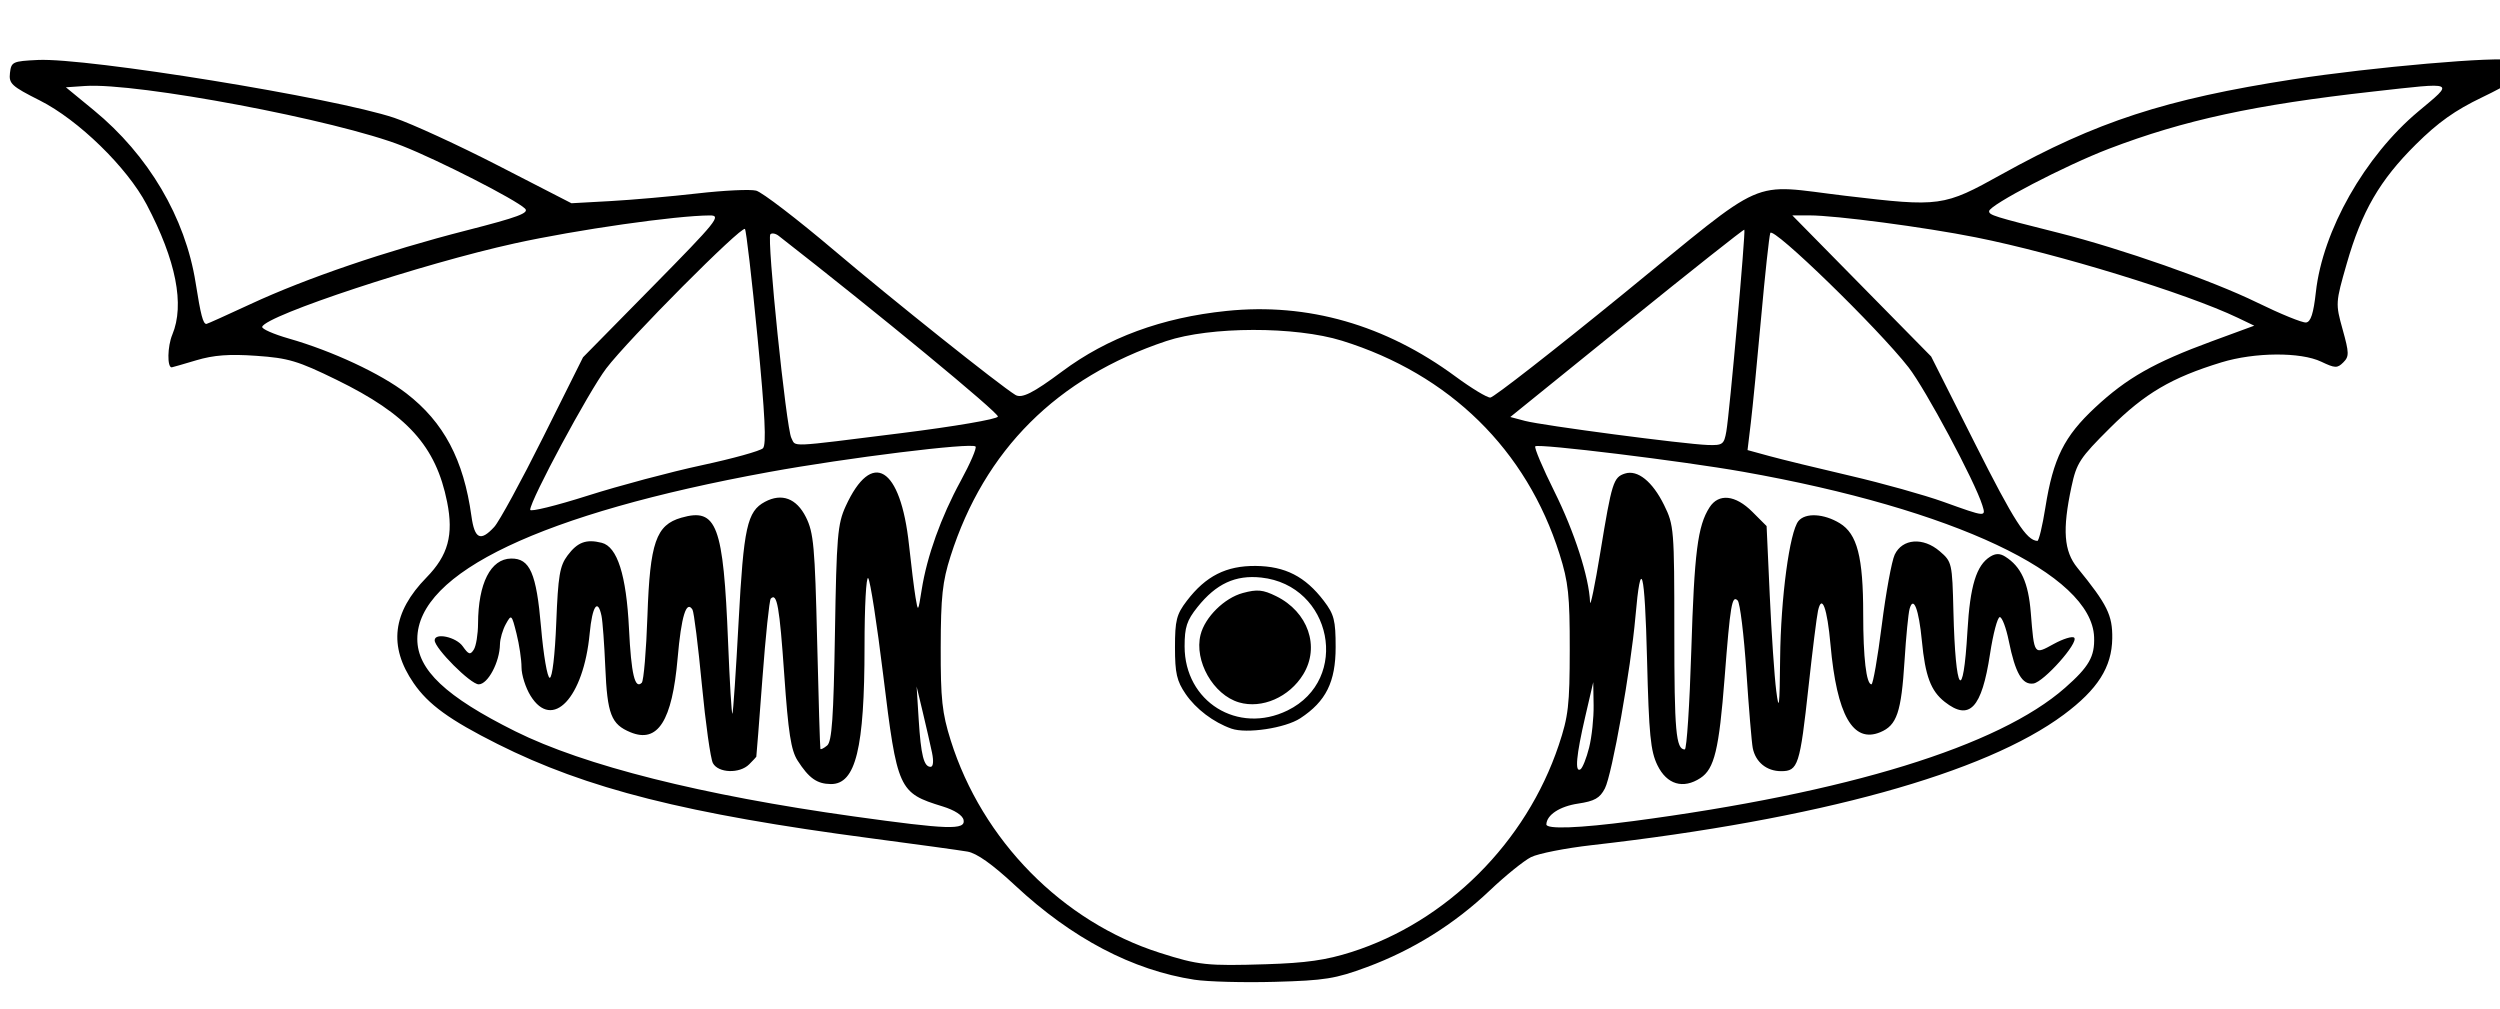
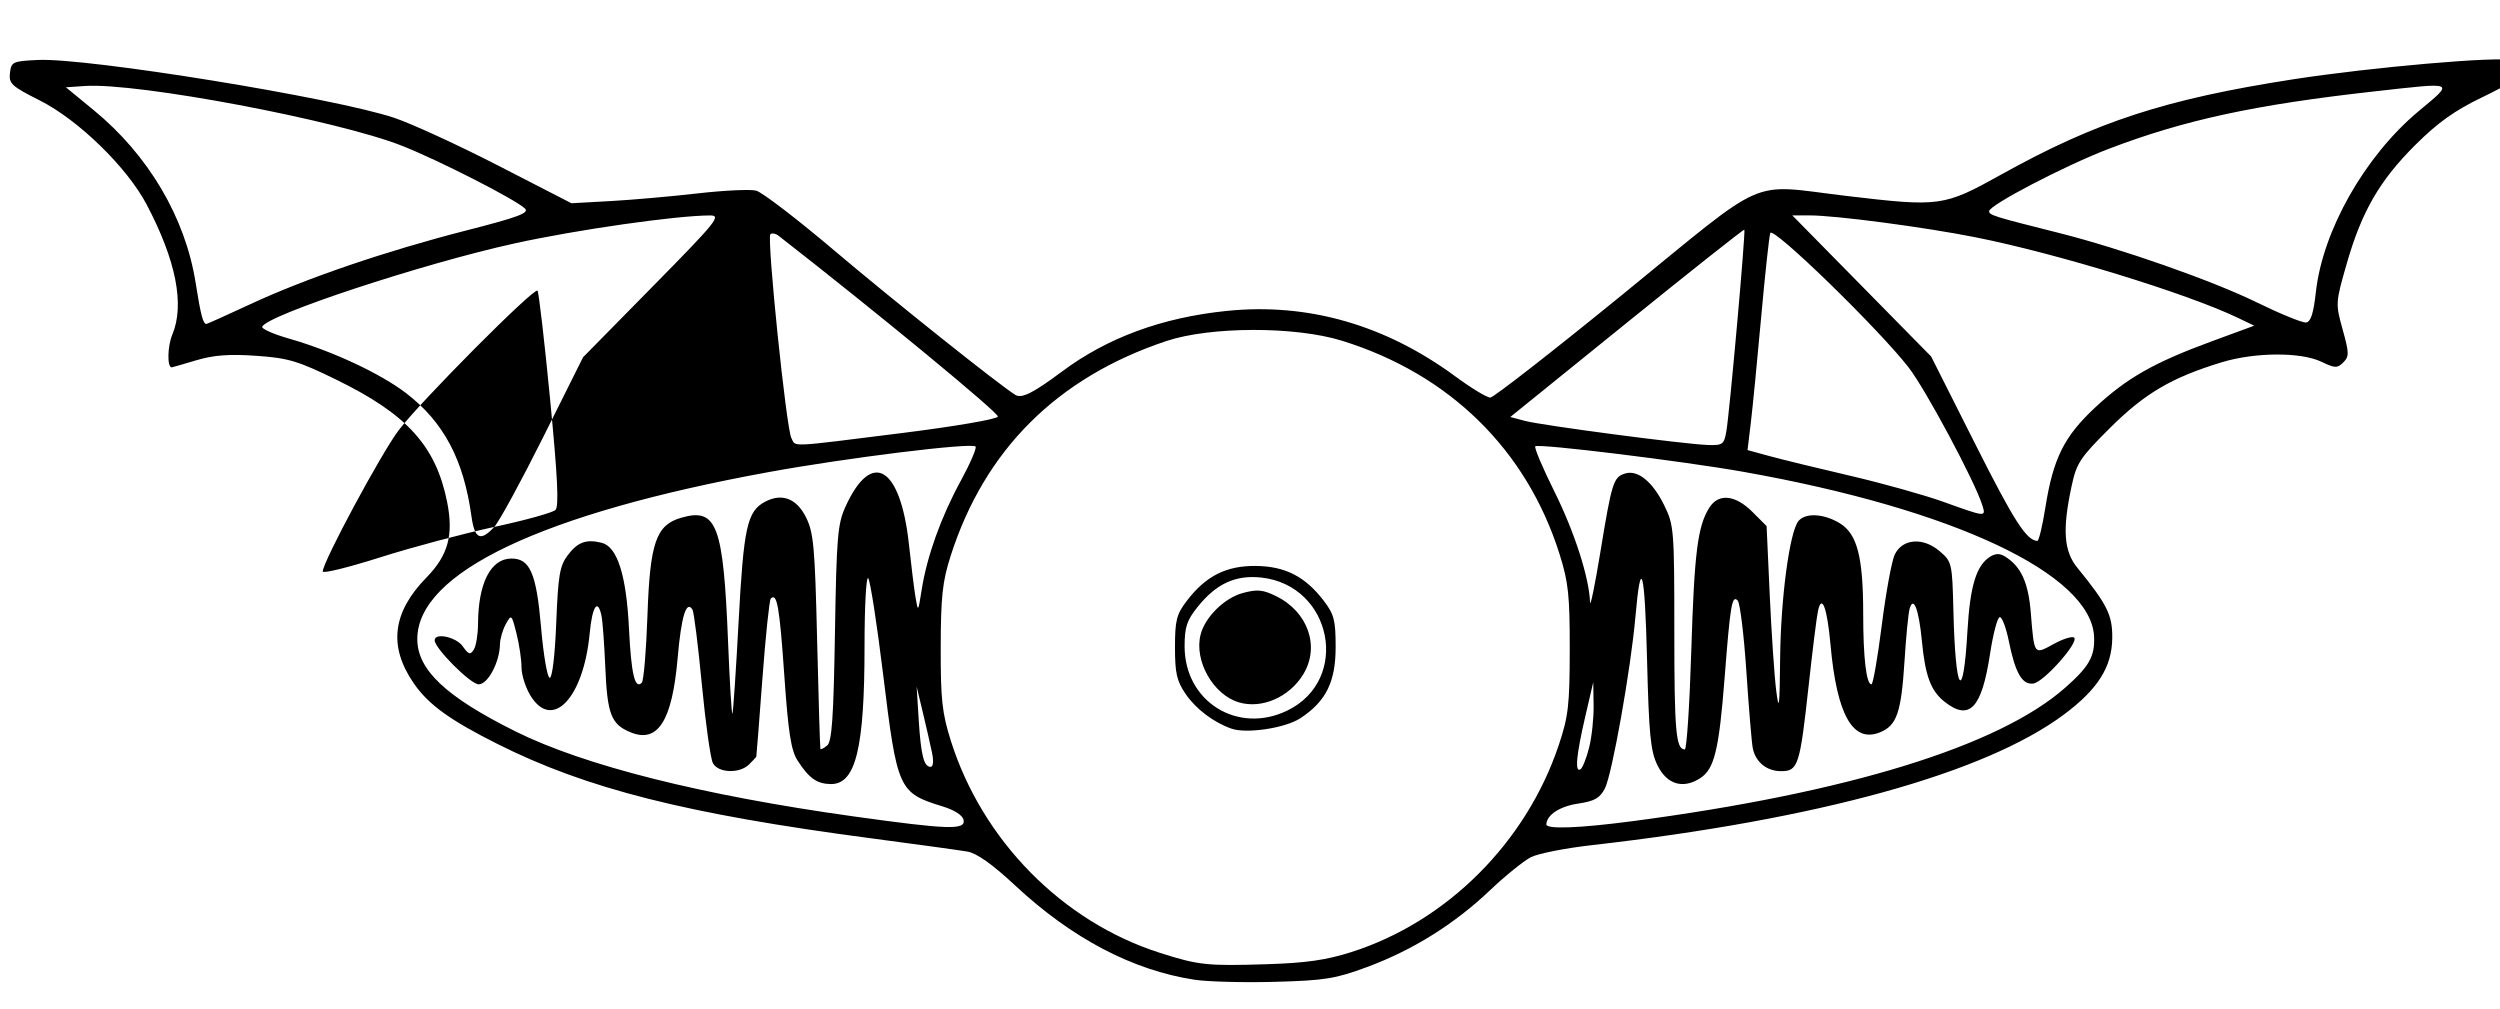
<svg xmlns="http://www.w3.org/2000/svg" xmlns:ns1="http://www.inkscape.org/namespaces/inkscape" xmlns:ns2="http://sodipodi.sourceforge.net/DTD/sodipodi-0.dtd" width="744.094" height="300.362" id="svg2" version="1.1" ns1:version="0.48.5 r10040" ns2:docname="New document 1">
  <defs id="defs4" />
  <ns2:namedview id="base" pagecolor="#ffffff" bordercolor="#666666" borderopacity="1.0" ns1:pageopacity="0.0" ns1:pageshadow="2" ns1:zoom="1.4" ns1:cx="365.68773" ns1:cy="822.9655" ns1:document-units="px" ns1:current-layer="layer1" showgrid="false" ns1:window-width="1920" ns1:window-height="1017" ns1:window-x="1912" ns1:window-y="-8" ns1:window-maximized="1" />
  <g ns1:label="Layer 1" ns1:groupmode="layer" id="layer1">
-     <path style="fill:#000000" d="m 355.535,291.607 c -18.445,-2.829 -36.498,-12.314 -53.366,-28.037 -6.773,-6.313 -11.429,-9.623 -14.216,-10.104 -2.279,-0.393 -15.194,-2.173 -28.699,-3.954 -54.93,-7.246 -84.616,-14.74 -111.143,-28.054 -14.299,-7.177 -20.621,-11.763 -24.999,-18.134 -7.548,-10.984 -6.317,-21.082 3.833,-31.45 6.439,-6.577 8.099,-12.66 6.134,-22.469 -3.337,-16.652 -11.87,-26.079 -32.916,-36.366 -11.528,-5.635 -14.324,-6.469 -23.909,-7.136 -8.067,-0.561 -12.656,-0.217 -17.873,1.342 -3.861,1.153 -7.137,2.097 -7.28,2.097 -1.386,0 -1.268,-6.257 0.184,-9.732 C 55.009,90.694 52.411,77.517 43.65,60.877 37.811,49.789 23.327,35.682 11.846,29.9 3.436,25.665 2.598,24.894 2.964,21.727 3.348,18.399 3.751,18.211 11.276,17.849 25.894,17.146 99.593,29.114 117.349,35.074 c 5.206,1.748 19.201,8.182 31.099,14.298 l 21.633,11.121 11.631,-0.644 c 6.397,-0.354 18.048,-1.38 25.89,-2.28 7.842,-0.9 15.693,-1.273 17.447,-0.83 1.753,0.443 12.202,8.445 23.22,17.782 17.391,14.738 49.199,40.105 53.929,43.01 1.9,1.167 5.268,-0.519 13.92,-6.967 13.522,-10.078 29.721,-16.04 48.957,-18.019 24.177,-2.487 47.248,4.125 68.159,19.535 4.707,3.469 9.36,6.285 10.339,6.257 0.979,-0.027 18.876,-13.985 39.771,-31.017 43.617,-35.553 36.693,-32.51 66.044,-29.028 28.143,3.338 29.072,3.21 46.373,-6.407 28.228,-15.69 48.752,-22.381 86.74,-28.274 23.398,-3.63 61.65,-6.948 65.05,-5.643 1.184,0.454 2.152,1.935 2.152,3.29 0,1.815 -2.865,3.839 -10.883,7.686 -8.119,3.896 -13.144,7.466 -19.784,14.054 -10.751,10.667 -16.09,19.882 -20.571,35.504 -3.337,11.634 -3.351,11.861 -1.206,19.578 1.949,7.009 1.968,8.01 0.193,9.785 -1.775,1.775 -2.448,1.753 -6.57,-0.212 -6.122,-2.919 -19.804,-2.827 -29.706,0.2 -14.84,4.537 -22.814,9.228 -33.122,19.483 -9.04,8.994 -9.997,10.453 -11.513,17.554 -2.737,12.82 -2.273,19.153 1.766,24.114 8.921,10.956 10.475,14.104 10.375,21.023 -0.124,8.552 -4.329,15.168 -14.409,22.668 -23.491,17.478 -73.108,31.199 -140.489,38.853 -7.819,0.888 -15.961,2.492 -18.093,3.564 -2.132,1.072 -7.657,5.539 -12.277,9.926 -10.583,10.049 -22.945,17.76 -36.557,22.803 -9.397,3.481 -12.542,3.985 -27.415,4.394 -9.24,0.254 -19.999,-0.029 -23.909,-0.628 z m 46.692,-8.237 c 28.398,-9.049 52.004,-32.602 61.71,-61.573 2.876,-8.583 3.257,-11.898 3.277,-28.454 0.019,-16.157 -0.399,-20.075 -3.037,-28.432 -9.804,-31.06 -32.735,-53.548 -64.748,-63.496 -13.914,-4.324 -39.197,-4.277 -52.295,0.097 -32.514,10.858 -54.122,32.407 -64.219,64.045 -2.409,7.547 -2.893,12.045 -2.925,27.14 -0.032,15.42 0.408,19.508 2.977,27.671 9.354,29.729 33.22,53.975 62.229,63.222 11.578,3.691 13.984,3.949 31.663,3.401 11.872,-0.368 17.82,-1.217 25.368,-3.622 z m -35.707,-66.499 c -5.345,-1.884 -10.56,-5.83 -13.629,-10.314 -2.639,-3.856 -3.172,-6.185 -3.172,-13.871 0,-8.068 0.446,-9.822 3.526,-13.86 5.629,-7.379 11.718,-10.463 20.497,-10.38 8.767,0.083 14.751,3.147 20.267,10.38 3.073,4.028 3.526,5.8 3.526,13.77 0,10.384 -2.875,16.176 -10.518,21.186 -4.48,2.937 -16.002,4.673 -20.498,3.088 z m 16.716,-5.423 c 18.823,-9.219 13.256,-37.269 -7.849,-39.548 -7.67,-0.828 -13.418,1.836 -18.976,8.792 -3.168,3.966 -3.83,5.988 -3.83,11.691 0,16.465 15.844,26.319 30.655,19.065 z m -14.458,-2.389 c -7.664,-2.246 -13.403,-12.338 -11.447,-20.131 1.32,-5.259 7.082,-10.948 12.59,-12.431 4.28,-1.152 5.955,-0.993 9.904,0.945 9.51,4.665 13.104,15.016 8.075,23.262 -4.144,6.796 -12.293,10.356 -19.123,8.355 z m -81.98,35.01 c -0.266,-1.394 -2.659,-2.947 -6.233,-4.046 -13.113,-4.033 -13.512,-4.917 -17.695,-39.152 -1.852,-15.157 -3.859,-28.111 -4.46,-28.786 -0.601,-0.675 -1.093,8.456 -1.093,20.291 0,30.392 -2.619,41.077 -10.046,40.99 -4.12,-0.048 -6.51,-1.743 -9.886,-7.011 -1.952,-3.046 -2.755,-8.224 -3.959,-25.516 -1.418,-20.369 -2.155,-24.528 -4.016,-22.667 -0.422,0.422 -1.542,11.132 -2.488,23.801 -0.947,12.669 -1.764,23.138 -1.818,23.265 -0.053,0.127 -1.01,1.145 -2.127,2.262 -2.828,2.828 -9.198,2.612 -10.792,-0.365 -0.705,-1.318 -2.185,-11.85 -3.288,-23.405 -1.103,-11.555 -2.357,-21.577 -2.786,-22.271 -1.828,-2.957 -3.342,1.989 -4.424,14.444 -1.625,18.711 -5.901,25.417 -14.054,22.04 -5.735,-2.375 -6.882,-5.349 -7.477,-19.384 -0.287,-6.777 -0.792,-13.63 -1.122,-15.23 -1.111,-5.383 -2.756,-2.967 -3.521,5.169 -1.811,19.273 -11.11,29.092 -17.603,18.587 -1.48,-2.394 -2.69,-6.207 -2.69,-8.474 0,-2.267 -0.668,-6.776 -1.486,-10.021 -1.452,-5.768 -1.523,-5.831 -3.185,-2.834 -0.935,1.686 -1.72,4.393 -1.745,6.015 -0.082,5.302 -3.596,11.913 -6.332,11.913 -2.396,0 -13.099,-10.708 -13.099,-13.106 0,-2.367 6.399,-0.992 8.363,1.797 1.739,2.468 2.235,2.615 3.284,0.969 0.68,-1.066 1.248,-4.556 1.263,-7.754 0.056,-11.98 3.75,-19.252 9.828,-19.344 5.614,-0.085 7.542,4.33 8.924,20.435 0.714,8.319 1.871,15.063 2.585,15.063 0.76,0 1.559,-6.756 1.939,-16.391 0.553,-14.034 1.037,-16.914 3.368,-20.032 2.963,-3.964 5.551,-4.924 10.159,-3.767 4.653,1.168 7.339,9.612 8.121,25.538 0.666,13.558 1.754,18.168 3.806,16.126 0.572,-0.569 1.332,-9.566 1.689,-19.994 0.745,-21.747 2.556,-26.975 10.093,-29.137 10.572,-3.032 12.504,2.115 13.906,37.05 0.479,11.937 1.056,21.518 1.281,21.293 0.226,-0.226 1.059,-12.555 1.851,-27.399 1.5,-28.101 2.54,-32.836 7.836,-35.67 5.008,-2.68 9.399,-1.037 12.2,4.565 2.298,4.597 2.668,8.677 3.34,36.832 0.415,17.415 0.852,31.879 0.969,32.144 0.118,0.265 1.022,-0.189 2.009,-1.008 1.415,-1.174 1.906,-8.245 2.321,-33.436 0.475,-28.842 0.785,-32.512 3.187,-37.763 7.811,-17.072 16.357,-11.85 18.861,11.526 0.653,6.1 1.527,13.126 1.941,15.613 0.737,4.427 0.776,4.378 1.824,-2.278 1.573,-9.988 5.759,-21.665 11.619,-32.41 2.845,-5.218 4.832,-9.829 4.415,-10.246 -1.216,-1.216 -38.264,3.361 -61.47,7.595 -67.554,12.325 -104.681,29.955 -104.681,49.708 0,9.171 8.499,17.175 29.163,27.464 20.492,10.203 55.642,19.043 100.719,25.329 28.178,3.929 33.291,4.097 32.713,1.071 z m 198.995,0.359 c 64.117,-8.457 109.083,-22.314 128.841,-39.705 7.143,-6.288 8.868,-9.3 8.65,-15.104 -0.704,-18.729 -41.807,-38.088 -104.453,-49.197 -18.066,-3.204 -60.986,-8.462 -61.869,-7.58 -0.373,0.373 2.188,6.433 5.69,13.466 5.939,11.927 10.332,25.555 10.605,32.902 0.064,1.732 1.452,-4.994 3.083,-14.945 3.396,-20.717 3.87,-22.225 7.321,-23.32 3.758,-1.193 8.181,2.369 11.624,9.361 2.96,6.013 3.056,7.191 3.056,37.868 0,29.508 0.481,34.894 3.118,34.894 0.565,0 1.434,-13.231 1.932,-29.401 0.903,-29.324 1.898,-37.145 5.424,-42.648 2.722,-4.248 7.702,-3.73 12.757,1.326 l 4.234,4.234 0.941,20.644 c 0.518,11.354 1.386,24.134 1.929,28.398 0.82,6.435 1.017,4.785 1.159,-9.693 0.176,-17.891 2.82,-37.677 5.461,-40.859 2.086,-2.513 7.56,-2.216 12.29,0.668 5.201,3.171 6.972,10.037 6.972,27.032 0,13.023 0.928,20.913 2.459,20.913 0.464,0 1.846,-7.918 3.07,-17.595 1.224,-9.677 2.957,-19.128 3.85,-21.001 2.287,-4.797 8.457,-5.26 13.406,-1.006 3.628,3.118 3.716,3.501 4.066,17.84 0.601,24.621 2.911,27.868 4.179,5.873 0.773,-13.416 2.652,-19.551 6.772,-22.11 1.613,-1.002 2.892,-1.007 4.458,-0.019 4.747,2.994 6.89,7.691 7.624,16.705 1.038,12.754 0.892,12.554 6.822,9.306 2.831,-1.551 5.574,-2.392 6.096,-1.87 1.422,1.422 -9.026,13.169 -12.125,13.632 -3.336,0.499 -5.407,-3.075 -7.347,-12.679 -0.79,-3.909 -1.993,-7.096 -2.675,-7.082 -0.682,0.014 -1.989,4.949 -2.905,10.965 -2.466,16.198 -6.118,20.055 -13.494,14.254 -4.137,-3.254 -5.79,-7.677 -6.795,-18.178 -0.897,-9.376 -2.505,-13.559 -3.651,-9.499 -0.378,1.338 -1.053,8.248 -1.501,15.356 -0.974,15.47 -2.276,19.309 -7.244,21.367 -8.114,3.361 -12.915,-5.088 -14.793,-26.032 -0.982,-10.952 -2.576,-15.292 -3.72,-10.13 -0.386,1.74 -1.651,11.869 -2.813,22.508 -2.573,23.569 -3.114,25.242 -8.17,25.242 -4.3,0 -7.599,-2.687 -8.441,-6.875 -0.312,-1.55 -1.164,-11.782 -1.895,-22.739 -0.73,-10.957 -1.898,-20.491 -2.595,-21.188 -1.7,-1.7 -2.198,1.254 -3.886,23.016 -1.657,21.368 -3.042,27.108 -7.197,29.83 -5.147,3.372 -9.994,1.933 -12.793,-3.799 -2.061,-4.22 -2.536,-9.051 -3.097,-31.488 -0.674,-26.974 -1.84,-31.224 -3.467,-12.637 -1.351,15.434 -6.95,46.901 -9.077,51.014 -1.499,2.898 -3.064,3.784 -7.994,4.523 -5.443,0.816 -9.31,3.348 -9.43,6.173 -0.064,1.508 9.742,1.149 25.536,-0.934 z m -12.812,-21.91 c 0.798,-3.17 1.401,-8.85 1.339,-12.622 l -0.112,-6.859 -2.398,10.339 c -2.658,11.458 -3.129,16.667 -1.413,15.607 0.623,-0.385 1.786,-3.294 2.585,-6.464 z m -195.573,1.52 c -0.48,-2.31 -1.709,-7.69 -2.73,-11.954 l -1.857,-7.754 0.615,9.825 c 0.667,10.653 1.531,14.084 3.547,14.084 0.782,0 0.951,-1.67 0.424,-4.2 z m 331.378,-73.018 c 2.326,-14.599 5.575,-21.123 14.802,-29.725 9.418,-8.78 17.564,-13.405 34.723,-19.712 l 12.641,-4.647 -4.887,-2.341 C 650.887,87.321 612.342,75.483 588.094,70.647 572.84,67.604 546.357,64.108 538.566,64.108 l -5.106,0 20.662,21.001 20.662,21.001 13.151,26.107 c 11.523,22.874 15.208,28.618 18.464,28.779 0.436,0.022 1.51,-4.468 2.388,-9.976 z m -461.679,5.816 c 1.473,-1.599 8.021,-13.615 14.552,-26.701 l 11.875,-23.794 20.777,-21.116 c 19.091,-19.402 20.472,-21.115 17.013,-21.103 -10.123,0.033 -39.636,4.255 -58.091,8.31 -27.398,6.019 -74.056,21.429 -75.191,24.834 -0.205,0.616 3.364,2.191 7.932,3.5 12.932,3.703 27.352,10.433 34.998,16.331 11.117,8.577 17.023,19.724 19.342,36.509 0.946,6.846 2.698,7.679 6.794,3.231 z m 61.745,-18.356 c 9.24,-1.984 17.447,-4.263 18.236,-5.065 1.053,-1.069 0.622,-9.862 -1.621,-33.017 -1.681,-17.358 -3.365,-31.869 -3.742,-32.246 -1.019,-1.019 -34.764,32.908 -41.293,41.516 -5.2,6.855 -22.628,39.259 -22.628,42.072 0,0.675 7.706,-1.221 17.124,-4.213 9.418,-2.991 24.684,-7.063 33.924,-9.047 z M 590.013,150.373 c -2.197,-7.058 -16.912,-34.561 -21.951,-41.028 -9.078,-11.651 -40.443,-42.13 -41.158,-39.994 -0.343,1.026 -1.569,12.333 -2.722,25.128 -1.154,12.794 -2.537,26.912 -3.075,31.371 l -0.977,8.109 6.551,1.794 c 3.603,0.987 14.403,3.62 23.998,5.852 9.596,2.232 22.099,5.731 27.786,7.774 12.707,4.567 12.657,4.563 11.546,0.994 z M 268.213,128.922 c 15.852,-1.983 28.547,-4.155 28.805,-4.928 0.347,-1.041 -35.953,-30.969 -65.257,-53.802 -0.906,-0.706 -2.016,-0.914 -2.468,-0.462 -1.107,1.107 4.724,57.749 6.239,60.611 1.448,2.736 -1.596,2.868 32.681,-1.42 z m 245.61,-0.519 c 0.959,-5.459 5.79,-59.607 5.358,-60.04 -0.182,-0.182 -15.931,12.287 -34.997,27.71 l -34.666,28.04 4.38,1.161 c 5.14,1.363 47.428,6.935 54.4,7.169 4.433,0.148 4.842,-0.151 5.525,-4.04 z M 74.608,90.489 C 91.145,82.807 114.885,74.709 138.826,68.583 154.243,64.638 157.615,63.378 156.257,62.074 153.436,59.365 130.654,47.734 119.679,43.4 100.357,35.77 40.787,24.53 25.302,25.593 l -5.692,0.391 8.314,6.828 c 16.266,13.359 27.23,31.934 30.298,51.328 1.528,9.663 2.213,12.277 3.216,12.277 0.225,0 6.151,-2.668 13.17,-5.928 z M 689.292,86.928 c 2.027,-18.317 14.552,-40.409 30.468,-53.74 10.815,-9.058 11.556,-8.731 -13.457,-5.937 -35.25,3.939 -56.2,8.475 -78.588,17.019 -12.958,4.945 -35.679,16.78 -35.679,18.584 0,1.174 1.301,1.58 20.678,6.455 18.589,4.676 45.73,14.199 59.044,20.718 6.975,3.415 13.554,6.097 14.62,5.96 1.397,-0.179 2.211,-2.71 2.913,-9.058 z" id="path2996" ns1:connector-curvature="0" />
+     <path style="fill:#000000" d="m 355.535,291.607 c -18.445,-2.829 -36.498,-12.314 -53.366,-28.037 -6.773,-6.313 -11.429,-9.623 -14.216,-10.104 -2.279,-0.393 -15.194,-2.173 -28.699,-3.954 -54.93,-7.246 -84.616,-14.74 -111.143,-28.054 -14.299,-7.177 -20.621,-11.763 -24.999,-18.134 -7.548,-10.984 -6.317,-21.082 3.833,-31.45 6.439,-6.577 8.099,-12.66 6.134,-22.469 -3.337,-16.652 -11.87,-26.079 -32.916,-36.366 -11.528,-5.635 -14.324,-6.469 -23.909,-7.136 -8.067,-0.561 -12.656,-0.217 -17.873,1.342 -3.861,1.153 -7.137,2.097 -7.28,2.097 -1.386,0 -1.268,-6.257 0.184,-9.732 C 55.009,90.694 52.411,77.517 43.65,60.877 37.811,49.789 23.327,35.682 11.846,29.9 3.436,25.665 2.598,24.894 2.964,21.727 3.348,18.399 3.751,18.211 11.276,17.849 25.894,17.146 99.593,29.114 117.349,35.074 c 5.206,1.748 19.201,8.182 31.099,14.298 l 21.633,11.121 11.631,-0.644 c 6.397,-0.354 18.048,-1.38 25.89,-2.28 7.842,-0.9 15.693,-1.273 17.447,-0.83 1.753,0.443 12.202,8.445 23.22,17.782 17.391,14.738 49.199,40.105 53.929,43.01 1.9,1.167 5.268,-0.519 13.92,-6.967 13.522,-10.078 29.721,-16.04 48.957,-18.019 24.177,-2.487 47.248,4.125 68.159,19.535 4.707,3.469 9.36,6.285 10.339,6.257 0.979,-0.027 18.876,-13.985 39.771,-31.017 43.617,-35.553 36.693,-32.51 66.044,-29.028 28.143,3.338 29.072,3.21 46.373,-6.407 28.228,-15.69 48.752,-22.381 86.74,-28.274 23.398,-3.63 61.65,-6.948 65.05,-5.643 1.184,0.454 2.152,1.935 2.152,3.29 0,1.815 -2.865,3.839 -10.883,7.686 -8.119,3.896 -13.144,7.466 -19.784,14.054 -10.751,10.667 -16.09,19.882 -20.571,35.504 -3.337,11.634 -3.351,11.861 -1.206,19.578 1.949,7.009 1.968,8.01 0.193,9.785 -1.775,1.775 -2.448,1.753 -6.57,-0.212 -6.122,-2.919 -19.804,-2.827 -29.706,0.2 -14.84,4.537 -22.814,9.228 -33.122,19.483 -9.04,8.994 -9.997,10.453 -11.513,17.554 -2.737,12.82 -2.273,19.153 1.766,24.114 8.921,10.956 10.475,14.104 10.375,21.023 -0.124,8.552 -4.329,15.168 -14.409,22.668 -23.491,17.478 -73.108,31.199 -140.489,38.853 -7.819,0.888 -15.961,2.492 -18.093,3.564 -2.132,1.072 -7.657,5.539 -12.277,9.926 -10.583,10.049 -22.945,17.76 -36.557,22.803 -9.397,3.481 -12.542,3.985 -27.415,4.394 -9.24,0.254 -19.999,-0.029 -23.909,-0.628 z m 46.692,-8.237 c 28.398,-9.049 52.004,-32.602 61.71,-61.573 2.876,-8.583 3.257,-11.898 3.277,-28.454 0.019,-16.157 -0.399,-20.075 -3.037,-28.432 -9.804,-31.06 -32.735,-53.548 -64.748,-63.496 -13.914,-4.324 -39.197,-4.277 -52.295,0.097 -32.514,10.858 -54.122,32.407 -64.219,64.045 -2.409,7.547 -2.893,12.045 -2.925,27.14 -0.032,15.42 0.408,19.508 2.977,27.671 9.354,29.729 33.22,53.975 62.229,63.222 11.578,3.691 13.984,3.949 31.663,3.401 11.872,-0.368 17.82,-1.217 25.368,-3.622 z m -35.707,-66.499 c -5.345,-1.884 -10.56,-5.83 -13.629,-10.314 -2.639,-3.856 -3.172,-6.185 -3.172,-13.871 0,-8.068 0.446,-9.822 3.526,-13.86 5.629,-7.379 11.718,-10.463 20.497,-10.38 8.767,0.083 14.751,3.147 20.267,10.38 3.073,4.028 3.526,5.8 3.526,13.77 0,10.384 -2.875,16.176 -10.518,21.186 -4.48,2.937 -16.002,4.673 -20.498,3.088 z m 16.716,-5.423 c 18.823,-9.219 13.256,-37.269 -7.849,-39.548 -7.67,-0.828 -13.418,1.836 -18.976,8.792 -3.168,3.966 -3.83,5.988 -3.83,11.691 0,16.465 15.844,26.319 30.655,19.065 z m -14.458,-2.389 c -7.664,-2.246 -13.403,-12.338 -11.447,-20.131 1.32,-5.259 7.082,-10.948 12.59,-12.431 4.28,-1.152 5.955,-0.993 9.904,0.945 9.51,4.665 13.104,15.016 8.075,23.262 -4.144,6.796 -12.293,10.356 -19.123,8.355 z m -81.98,35.01 c -0.266,-1.394 -2.659,-2.947 -6.233,-4.046 -13.113,-4.033 -13.512,-4.917 -17.695,-39.152 -1.852,-15.157 -3.859,-28.111 -4.46,-28.786 -0.601,-0.675 -1.093,8.456 -1.093,20.291 0,30.392 -2.619,41.077 -10.046,40.99 -4.12,-0.048 -6.51,-1.743 -9.886,-7.011 -1.952,-3.046 -2.755,-8.224 -3.959,-25.516 -1.418,-20.369 -2.155,-24.528 -4.016,-22.667 -0.422,0.422 -1.542,11.132 -2.488,23.801 -0.947,12.669 -1.764,23.138 -1.818,23.265 -0.053,0.127 -1.01,1.145 -2.127,2.262 -2.828,2.828 -9.198,2.612 -10.792,-0.365 -0.705,-1.318 -2.185,-11.85 -3.288,-23.405 -1.103,-11.555 -2.357,-21.577 -2.786,-22.271 -1.828,-2.957 -3.342,1.989 -4.424,14.444 -1.625,18.711 -5.901,25.417 -14.054,22.04 -5.735,-2.375 -6.882,-5.349 -7.477,-19.384 -0.287,-6.777 -0.792,-13.63 -1.122,-15.23 -1.111,-5.383 -2.756,-2.967 -3.521,5.169 -1.811,19.273 -11.11,29.092 -17.603,18.587 -1.48,-2.394 -2.69,-6.207 -2.69,-8.474 0,-2.267 -0.668,-6.776 -1.486,-10.021 -1.452,-5.768 -1.523,-5.831 -3.185,-2.834 -0.935,1.686 -1.72,4.393 -1.745,6.015 -0.082,5.302 -3.596,11.913 -6.332,11.913 -2.396,0 -13.099,-10.708 -13.099,-13.106 0,-2.367 6.399,-0.992 8.363,1.797 1.739,2.468 2.235,2.615 3.284,0.969 0.68,-1.066 1.248,-4.556 1.263,-7.754 0.056,-11.98 3.75,-19.252 9.828,-19.344 5.614,-0.085 7.542,4.33 8.924,20.435 0.714,8.319 1.871,15.063 2.585,15.063 0.76,0 1.559,-6.756 1.939,-16.391 0.553,-14.034 1.037,-16.914 3.368,-20.032 2.963,-3.964 5.551,-4.924 10.159,-3.767 4.653,1.168 7.339,9.612 8.121,25.538 0.666,13.558 1.754,18.168 3.806,16.126 0.572,-0.569 1.332,-9.566 1.689,-19.994 0.745,-21.747 2.556,-26.975 10.093,-29.137 10.572,-3.032 12.504,2.115 13.906,37.05 0.479,11.937 1.056,21.518 1.281,21.293 0.226,-0.226 1.059,-12.555 1.851,-27.399 1.5,-28.101 2.54,-32.836 7.836,-35.67 5.008,-2.68 9.399,-1.037 12.2,4.565 2.298,4.597 2.668,8.677 3.34,36.832 0.415,17.415 0.852,31.879 0.969,32.144 0.118,0.265 1.022,-0.189 2.009,-1.008 1.415,-1.174 1.906,-8.245 2.321,-33.436 0.475,-28.842 0.785,-32.512 3.187,-37.763 7.811,-17.072 16.357,-11.85 18.861,11.526 0.653,6.1 1.527,13.126 1.941,15.613 0.737,4.427 0.776,4.378 1.824,-2.278 1.573,-9.988 5.759,-21.665 11.619,-32.41 2.845,-5.218 4.832,-9.829 4.415,-10.246 -1.216,-1.216 -38.264,3.361 -61.47,7.595 -67.554,12.325 -104.681,29.955 -104.681,49.708 0,9.171 8.499,17.175 29.163,27.464 20.492,10.203 55.642,19.043 100.719,25.329 28.178,3.929 33.291,4.097 32.713,1.071 z m 198.995,0.359 c 64.117,-8.457 109.083,-22.314 128.841,-39.705 7.143,-6.288 8.868,-9.3 8.65,-15.104 -0.704,-18.729 -41.807,-38.088 -104.453,-49.197 -18.066,-3.204 -60.986,-8.462 -61.869,-7.58 -0.373,0.373 2.188,6.433 5.69,13.466 5.939,11.927 10.332,25.555 10.605,32.902 0.064,1.732 1.452,-4.994 3.083,-14.945 3.396,-20.717 3.87,-22.225 7.321,-23.32 3.758,-1.193 8.181,2.369 11.624,9.361 2.96,6.013 3.056,7.191 3.056,37.868 0,29.508 0.481,34.894 3.118,34.894 0.565,0 1.434,-13.231 1.932,-29.401 0.903,-29.324 1.898,-37.145 5.424,-42.648 2.722,-4.248 7.702,-3.73 12.757,1.326 l 4.234,4.234 0.941,20.644 c 0.518,11.354 1.386,24.134 1.929,28.398 0.82,6.435 1.017,4.785 1.159,-9.693 0.176,-17.891 2.82,-37.677 5.461,-40.859 2.086,-2.513 7.56,-2.216 12.29,0.668 5.201,3.171 6.972,10.037 6.972,27.032 0,13.023 0.928,20.913 2.459,20.913 0.464,0 1.846,-7.918 3.07,-17.595 1.224,-9.677 2.957,-19.128 3.85,-21.001 2.287,-4.797 8.457,-5.26 13.406,-1.006 3.628,3.118 3.716,3.501 4.066,17.84 0.601,24.621 2.911,27.868 4.179,5.873 0.773,-13.416 2.652,-19.551 6.772,-22.11 1.613,-1.002 2.892,-1.007 4.458,-0.019 4.747,2.994 6.89,7.691 7.624,16.705 1.038,12.754 0.892,12.554 6.822,9.306 2.831,-1.551 5.574,-2.392 6.096,-1.87 1.422,1.422 -9.026,13.169 -12.125,13.632 -3.336,0.499 -5.407,-3.075 -7.347,-12.679 -0.79,-3.909 -1.993,-7.096 -2.675,-7.082 -0.682,0.014 -1.989,4.949 -2.905,10.965 -2.466,16.198 -6.118,20.055 -13.494,14.254 -4.137,-3.254 -5.79,-7.677 -6.795,-18.178 -0.897,-9.376 -2.505,-13.559 -3.651,-9.499 -0.378,1.338 -1.053,8.248 -1.501,15.356 -0.974,15.47 -2.276,19.309 -7.244,21.367 -8.114,3.361 -12.915,-5.088 -14.793,-26.032 -0.982,-10.952 -2.576,-15.292 -3.72,-10.13 -0.386,1.74 -1.651,11.869 -2.813,22.508 -2.573,23.569 -3.114,25.242 -8.17,25.242 -4.3,0 -7.599,-2.687 -8.441,-6.875 -0.312,-1.55 -1.164,-11.782 -1.895,-22.739 -0.73,-10.957 -1.898,-20.491 -2.595,-21.188 -1.7,-1.7 -2.198,1.254 -3.886,23.016 -1.657,21.368 -3.042,27.108 -7.197,29.83 -5.147,3.372 -9.994,1.933 -12.793,-3.799 -2.061,-4.22 -2.536,-9.051 -3.097,-31.488 -0.674,-26.974 -1.84,-31.224 -3.467,-12.637 -1.351,15.434 -6.95,46.901 -9.077,51.014 -1.499,2.898 -3.064,3.784 -7.994,4.523 -5.443,0.816 -9.31,3.348 -9.43,6.173 -0.064,1.508 9.742,1.149 25.536,-0.934 z m -12.812,-21.91 c 0.798,-3.17 1.401,-8.85 1.339,-12.622 l -0.112,-6.859 -2.398,10.339 c -2.658,11.458 -3.129,16.667 -1.413,15.607 0.623,-0.385 1.786,-3.294 2.585,-6.464 z m -195.573,1.52 c -0.48,-2.31 -1.709,-7.69 -2.73,-11.954 l -1.857,-7.754 0.615,9.825 c 0.667,10.653 1.531,14.084 3.547,14.084 0.782,0 0.951,-1.67 0.424,-4.2 z m 331.378,-73.018 c 2.326,-14.599 5.575,-21.123 14.802,-29.725 9.418,-8.78 17.564,-13.405 34.723,-19.712 l 12.641,-4.647 -4.887,-2.341 C 650.887,87.321 612.342,75.483 588.094,70.647 572.84,67.604 546.357,64.108 538.566,64.108 l -5.106,0 20.662,21.001 20.662,21.001 13.151,26.107 c 11.523,22.874 15.208,28.618 18.464,28.779 0.436,0.022 1.51,-4.468 2.388,-9.976 z m -461.679,5.816 c 1.473,-1.599 8.021,-13.615 14.552,-26.701 l 11.875,-23.794 20.777,-21.116 c 19.091,-19.402 20.472,-21.115 17.013,-21.103 -10.123,0.033 -39.636,4.255 -58.091,8.31 -27.398,6.019 -74.056,21.429 -75.191,24.834 -0.205,0.616 3.364,2.191 7.932,3.5 12.932,3.703 27.352,10.433 34.998,16.331 11.117,8.577 17.023,19.724 19.342,36.509 0.946,6.846 2.698,7.679 6.794,3.231 z c 9.24,-1.984 17.447,-4.263 18.236,-5.065 1.053,-1.069 0.622,-9.862 -1.621,-33.017 -1.681,-17.358 -3.365,-31.869 -3.742,-32.246 -1.019,-1.019 -34.764,32.908 -41.293,41.516 -5.2,6.855 -22.628,39.259 -22.628,42.072 0,0.675 7.706,-1.221 17.124,-4.213 9.418,-2.991 24.684,-7.063 33.924,-9.047 z M 590.013,150.373 c -2.197,-7.058 -16.912,-34.561 -21.951,-41.028 -9.078,-11.651 -40.443,-42.13 -41.158,-39.994 -0.343,1.026 -1.569,12.333 -2.722,25.128 -1.154,12.794 -2.537,26.912 -3.075,31.371 l -0.977,8.109 6.551,1.794 c 3.603,0.987 14.403,3.62 23.998,5.852 9.596,2.232 22.099,5.731 27.786,7.774 12.707,4.567 12.657,4.563 11.546,0.994 z M 268.213,128.922 c 15.852,-1.983 28.547,-4.155 28.805,-4.928 0.347,-1.041 -35.953,-30.969 -65.257,-53.802 -0.906,-0.706 -2.016,-0.914 -2.468,-0.462 -1.107,1.107 4.724,57.749 6.239,60.611 1.448,2.736 -1.596,2.868 32.681,-1.42 z m 245.61,-0.519 c 0.959,-5.459 5.79,-59.607 5.358,-60.04 -0.182,-0.182 -15.931,12.287 -34.997,27.71 l -34.666,28.04 4.38,1.161 c 5.14,1.363 47.428,6.935 54.4,7.169 4.433,0.148 4.842,-0.151 5.525,-4.04 z M 74.608,90.489 C 91.145,82.807 114.885,74.709 138.826,68.583 154.243,64.638 157.615,63.378 156.257,62.074 153.436,59.365 130.654,47.734 119.679,43.4 100.357,35.77 40.787,24.53 25.302,25.593 l -5.692,0.391 8.314,6.828 c 16.266,13.359 27.23,31.934 30.298,51.328 1.528,9.663 2.213,12.277 3.216,12.277 0.225,0 6.151,-2.668 13.17,-5.928 z M 689.292,86.928 c 2.027,-18.317 14.552,-40.409 30.468,-53.74 10.815,-9.058 11.556,-8.731 -13.457,-5.937 -35.25,3.939 -56.2,8.475 -78.588,17.019 -12.958,4.945 -35.679,16.78 -35.679,18.584 0,1.174 1.301,1.58 20.678,6.455 18.589,4.676 45.73,14.199 59.044,20.718 6.975,3.415 13.554,6.097 14.62,5.96 1.397,-0.179 2.211,-2.71 2.913,-9.058 z" id="path2996" ns1:connector-curvature="0" />
  </g>
</svg>